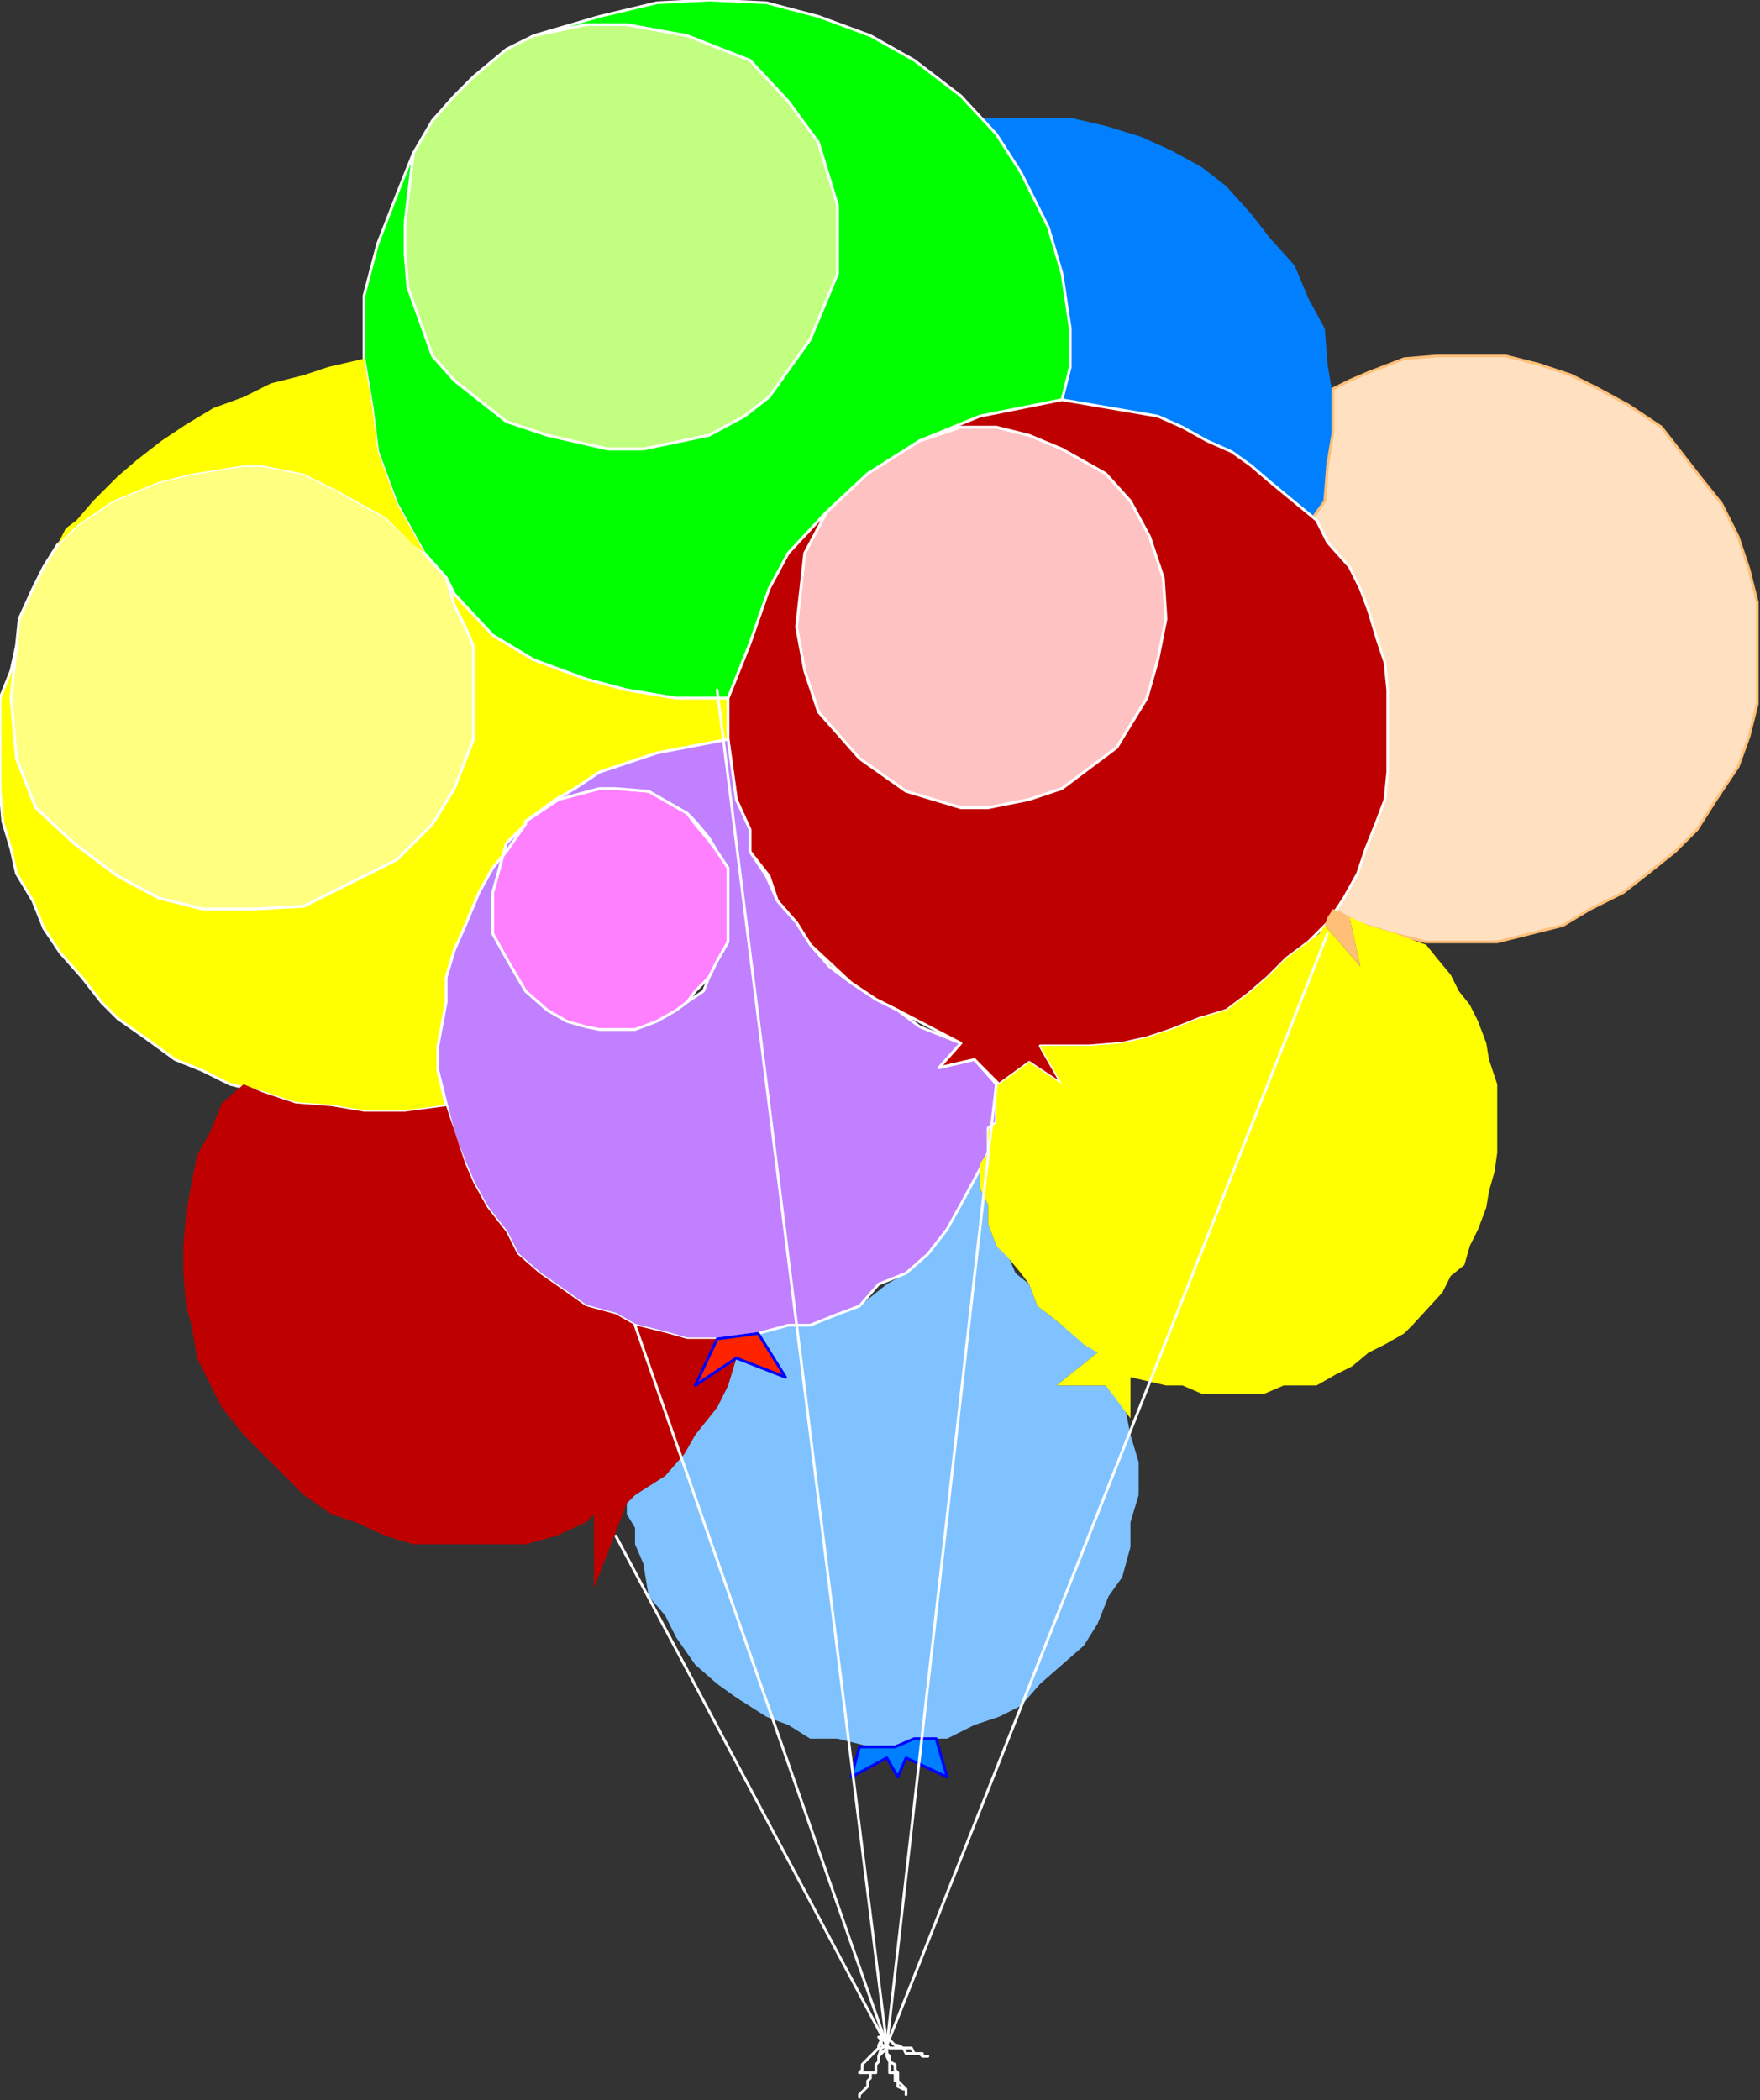
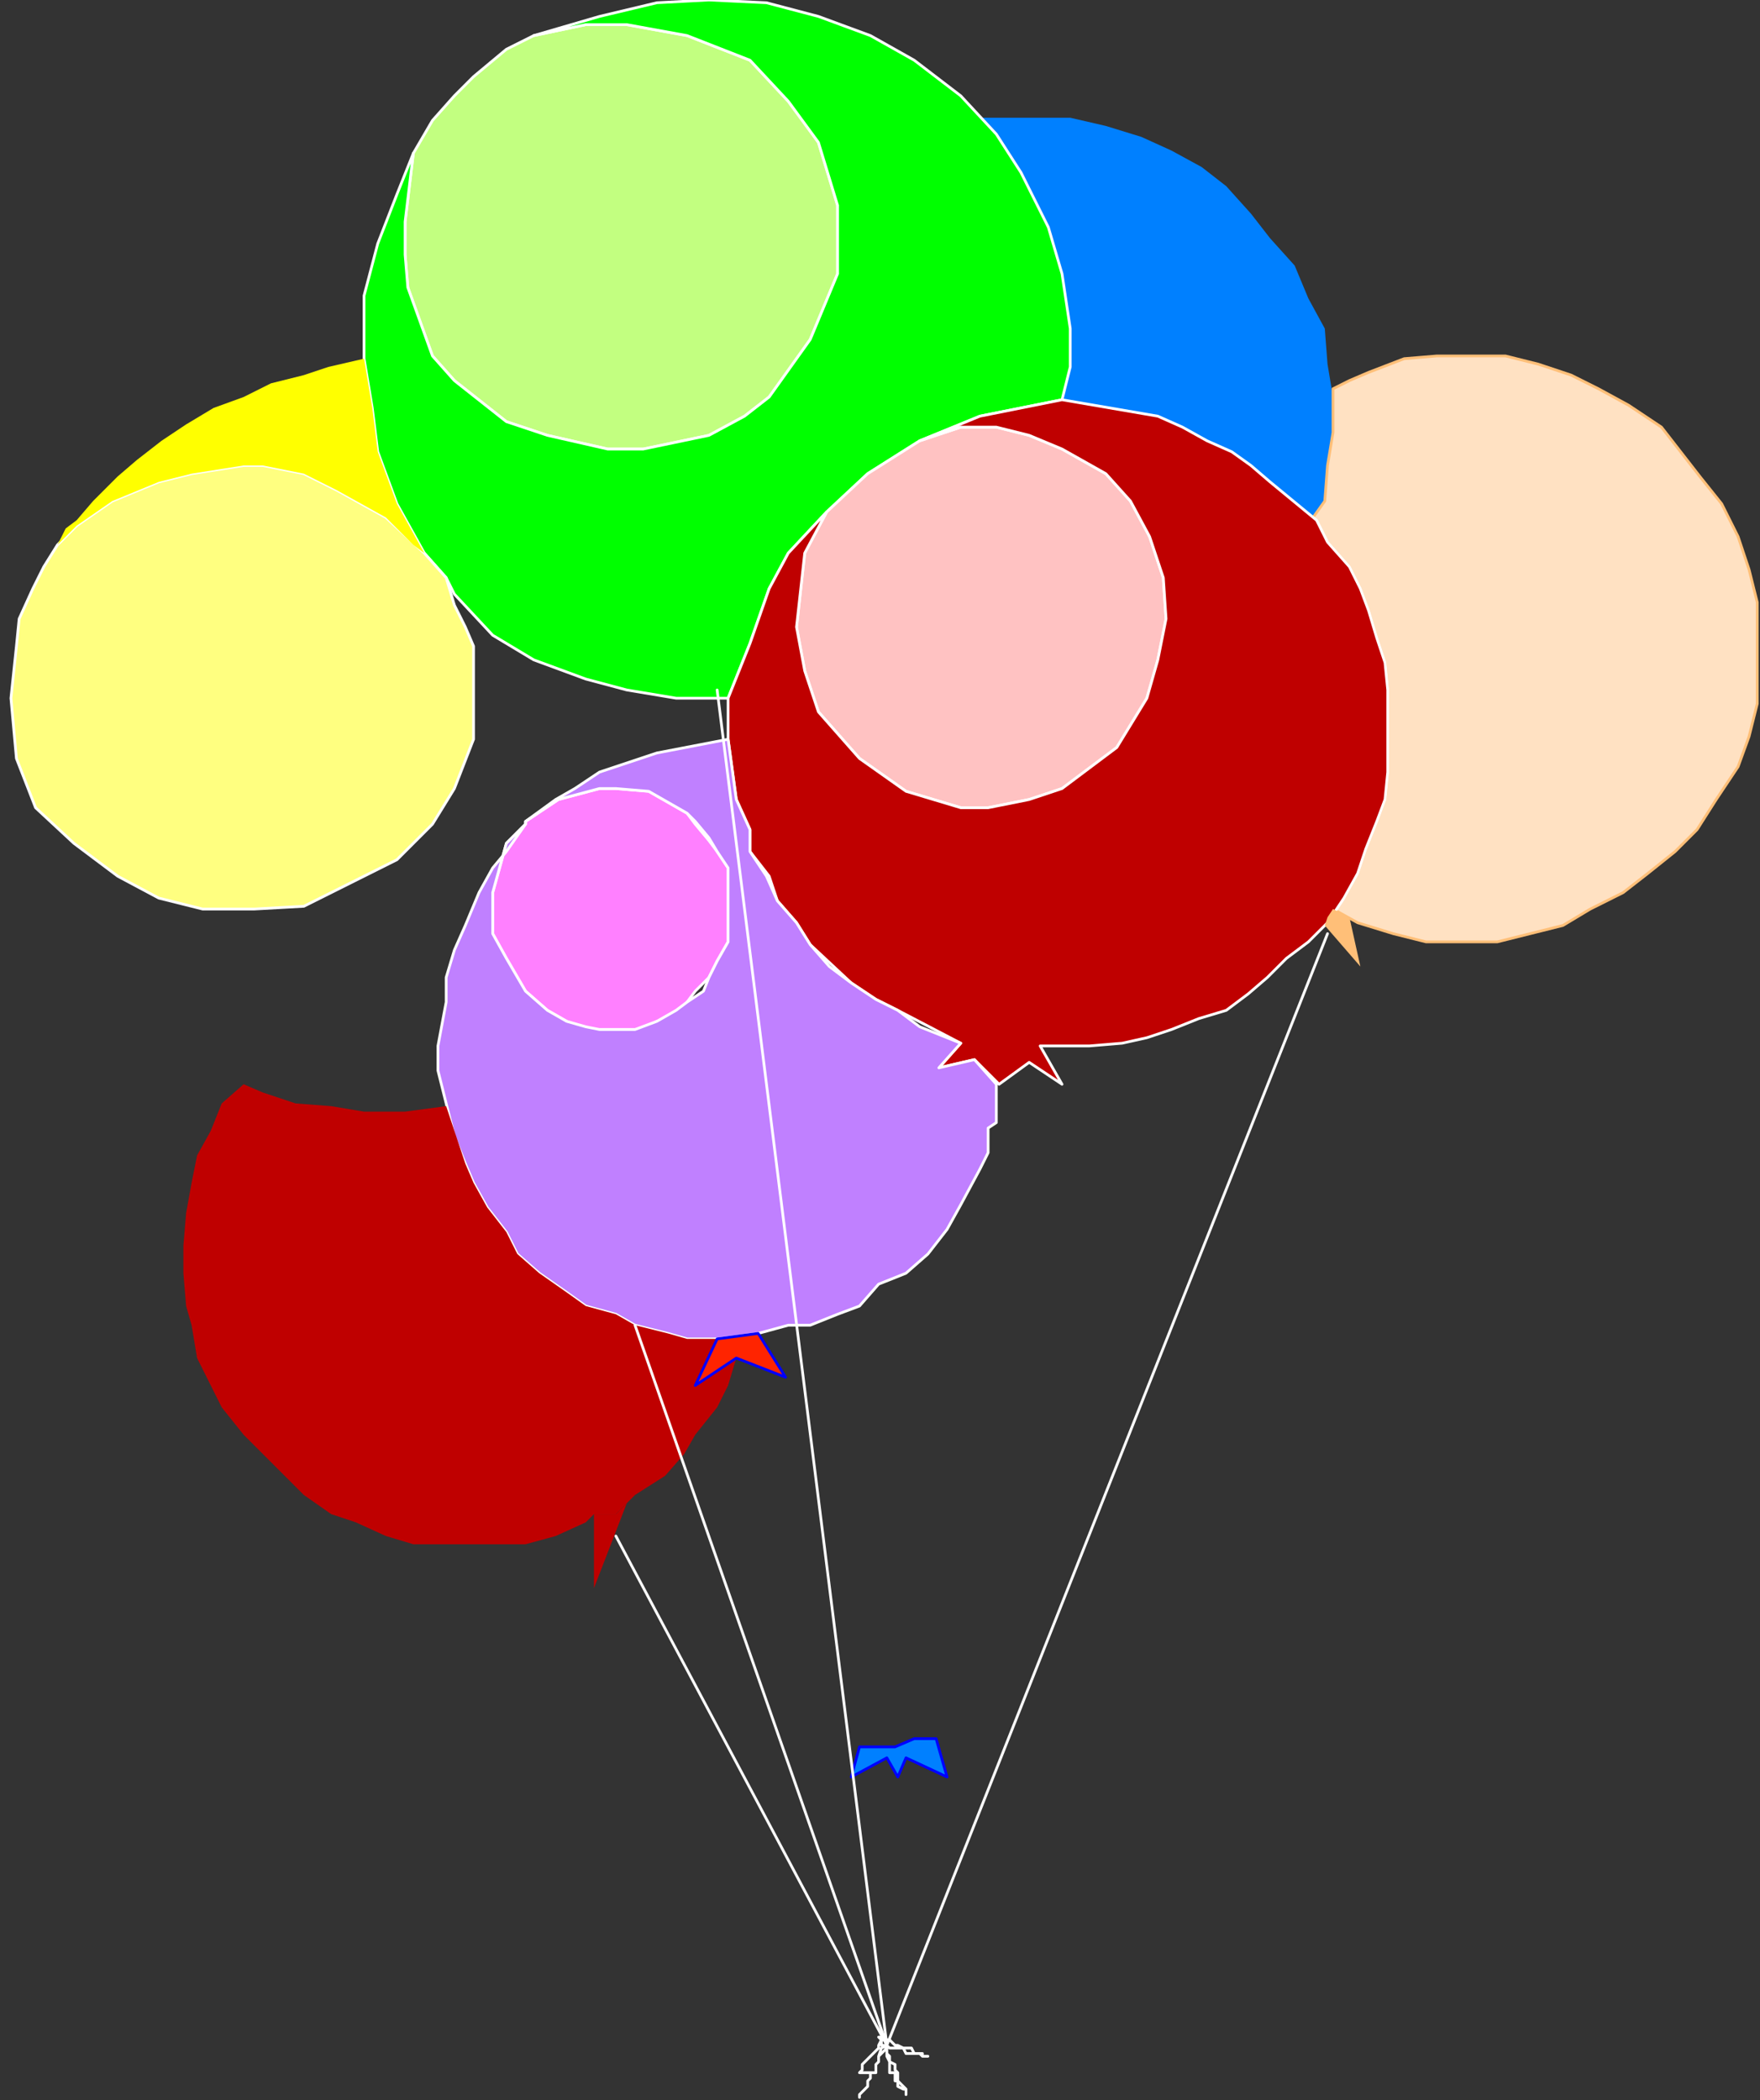
<svg xmlns="http://www.w3.org/2000/svg" xmlns:ns1="http://sodipodi.sourceforge.net/DTD/sodipodi-0.dtd" xmlns:ns2="http://www.inkscape.org/namespaces/inkscape" version="1.0" width="170.127mm" height="202.935mm" id="svg55" ns1:docname="SPCOC033.WMF">
  <rect width="100%" height="100%" fill="#333333" stroke="none" />
  <ns1:namedview pagecolor="#ffffff" bordercolor="#666666" borderopacity="1" objecttolerance="10" gridtolerance="10" guidetolerance="10" ns2:pageopacity="0" ns2:pageshadow="2" ns2:window-width="640" ns2:window-height="480" id="namedview57" />
  <defs id="defs3">
    <pattern id="WMFhbasepattern" patternUnits="userSpaceOnUse" width="6" height="6" x="0" y="0" />
  </defs>
  <path style="fill:none;stroke:none;" d="  M -1,772   L -1,772   L -1,772   L -1,772   z " id="path5" />
  <path style="fill:#0080ff;fill-rule:evenodd;fill-opacity:1;stroke:none;" d="  M 388,146   L 423,152   L 432,156   L 441,161   L 450,165   L 457,170   L 464,176   L 481,190   L 479,190   L 484,183   L 485,170   L 487,158   L 487,145   L 485,133   L 484,120   L 478,109   L 473,97   L 464,87   L 457,78   L 448,68   L 439,61   L 428,55   L 417,50   L 404,46   L 391,43   L 358,43   L 364,49   L 373,63   L 383,83   L 388,100   L 391,120   L 391,134   L 388,146  z " id="path7" />
-   <path style="fill:#80c2ff;fill-rule:evenodd;fill-opacity:1;stroke:none;" d="  M 232,546   L 243,539   L 250,531   L 254,524   L 262,514   L 266,506   L 269,496   L 287,503   L 277,487   L 288,484   L 296,484   L 306,480   L 314,477   L 324,469   L 331,465   L 339,456   L 346,447   L 351,440   L 358,427   L 358,425   L 358,434   L 361,440   L 361,447   L 364,455   L 368,458   L 371,465   L 376,469   L 379,477   L 383,480   L 388,484   L 395,489   L 401,494   L 386,506   L 404,506   L 413,517   L 411,514   L 413,524   L 416,534   L 416,546   L 413,556   L 413,565   L 410,576   L 405,583   L 401,593   L 396,601   L 380,615   L 373,623   L 365,627   L 356,630   L 346,635   L 336,635   L 327,638   L 318,638   L 306,635   L 296,635   L 288,630   L 280,627   L 269,620   L 262,615   L 254,608   L 247,598   L 243,590   L 237,583   L 235,571   L 232,564   L 232,558   L 229,553   L 229,549   L 232,546  z " id="path9" />
  <path style="fill:#c2ff80;fill-rule:evenodd;fill-opacity:1;stroke:#ffffff;stroke-width:1px;stroke-linecap:round;stroke-linejoin:round;stroke-miterlimit:4;stroke-dasharray:none;stroke-opacity:1;" d="  M 195,13   L 185,18   L 173,28   L 166,35   L 158,44   L 151,56   L 148,81   L 148,93   L 149,105   L 158,130   L 166,139   L 185,154   L 200,159   L 222,164   L 235,164   L 259,159   L 272,152   L 281,145   L 296,124   L 306,100   L 306,75   L 299,52   L 288,37   L 274,22   L 251,13   L 229,9   L 214,9   L 195,13  z " id="path11" />
  <path style="fill:#00ff00;fill-rule:evenodd;fill-opacity:1;stroke:#ffffff;stroke-width:1px;stroke-linecap:round;stroke-linejoin:round;stroke-miterlimit:4;stroke-dasharray:none;stroke-opacity:1;" d="  M 214,9   L 229,9   L 251,13   L 274,22   L 288,37   L 299,52   L 306,75   L 306,100   L 296,124   L 281,145   L 272,152   L 259,159   L 235,164   L 222,164   L 200,159   L 185,154   L 166,139   L 158,130   L 149,105   L 148,93   L 148,81   L 151,56   L 149,61   L 145,71   L 138,89   L 133,108   L 133,131   L 136,149   L 138,165   L 145,184   L 155,202   L 163,211   L 166,217   L 180,232   L 195,241   L 214,248   L 229,252   L 247,255   L 266,255   L 274,235   L 281,215   L 288,202   L 302,187   L 317,173   L 336,161   L 358,152   L 388,146   L 391,134   L 391,120   L 388,100   L 383,83   L 373,63   L 364,49   L 351,35   L 334,22   L 318,13   L 299,6   L 280,1   L 259,0   L 240,1   L 219,6   L 195,13   L 214,9  z " id="path13" />
  <path style="fill:#ffff80;fill-rule:evenodd;fill-opacity:1;stroke:#ffffff;stroke-width:1px;stroke-linecap:round;stroke-linejoin:round;stroke-miterlimit:4;stroke-dasharray:none;stroke-opacity:1;" d="  M 21,199   L 16,207   L 12,215   L 7,226   L 6,236   L 4,255   L 6,277   L 13,295   L 27,308   L 43,320   L 58,328   L 74,332   L 93,332   L 111,331   L 127,323   L 145,314   L 158,301   L 166,288   L 173,270   L 173,236   L 170,229   L 166,221   L 163,211   L 155,202   L 141,189   L 123,179   L 111,173   L 96,170   L 89,170   L 70,173   L 58,176   L 41,183   L 28,192   L 21,199  z " id="path15" />
  <path style="fill:#ffff00;fill-rule:evenodd;fill-opacity:1;stroke:none;" d="  M 151,199   L 141,189   L 123,179   L 111,173   L 96,170   L 89,170   L 70,173   L 58,176   L 41,183   L 28,192   L 21,199   L 24,193   L 28,190   L 34,183   L 43,174   L 50,168   L 59,161   L 68,155   L 78,149   L 89,145   L 99,140   L 111,137   L 120,134   L 133,131   L 136,149   L 138,165   L 145,184   L 155,202   L 151,199  z " id="path17" />
-   <path style="fill:#ffff00;fill-rule:evenodd;fill-opacity:1;stroke:#ffffff;stroke-width:1px;stroke-linecap:round;stroke-linejoin:round;stroke-miterlimit:4;stroke-dasharray:none;stroke-opacity:1;" d="  M 192,301   L 185,311   L 180,317   L 175,326   L 170,338   L 166,347   L 163,357   L 163,372   L 160,382   L 160,391   L 163,404   L 148,406   L 133,406   L 121,404   L 108,403   L 96,399   L 84,396   L 74,391   L 64,387   L 53,379   L 43,372   L 37,366   L 30,357   L 22,348   L 16,339   L 12,329   L 6,319   L 4,310   L 1,300   L 0,288   L 0,255   L 4,245   L 6,236   L 4,255   L 6,277   L 13,295   L 27,308   L 43,320   L 58,328   L 74,332   L 93,332   L 111,331   L 127,323   L 145,314   L 158,301   L 166,288   L 173,270   L 173,236   L 170,229   L 166,221   L 163,211   L 166,217   L 180,232   L 195,241   L 214,248   L 229,252   L 247,255   L 266,255   L 266,270   L 240,275   L 219,282   L 210,288   L 203,292   L 192,300   L 192,301  z " id="path19" />
  <path style="fill:#ffe1c2;fill-rule:evenodd;fill-opacity:1;stroke:#ffbf78;stroke-width:1px;stroke-linecap:round;stroke-linejoin:round;stroke-miterlimit:4;stroke-dasharray:none;stroke-opacity:1;" d="  M 487,142   L 487,158   L 485,170   L 484,183   L 479,190   L 485,198   L 493,207   L 497,215   L 500,223   L 503,233   L 506,242   L 507,252   L 507,282   L 506,292   L 503,300   L 499,310   L 496,319   L 491,328   L 487,332   L 496,337   L 509,341   L 521,344   L 547,344   L 559,341   L 571,338   L 581,332   L 593,326   L 602,319   L 612,311   L 620,303   L 627,292   L 635,280   L 639,269   L 642,257   L 642,220   L 639,208   L 635,196   L 629,184   L 621,174   L 614,165   L 607,156   L 595,148   L 584,142   L 574,137   L 562,133   L 550,130   L 525,130   L 513,131   L 500,136   L 493,139   L 487,142  z " id="path21" />
  <path style="fill:#ffc2c2;fill-rule:evenodd;fill-opacity:1;stroke:#ffffff;stroke-width:1px;stroke-linecap:round;stroke-linejoin:round;stroke-miterlimit:4;stroke-dasharray:none;stroke-opacity:1;" d="  M 317,173   L 302,187   L 294,202   L 291,229   L 294,245   L 299,260   L 314,277   L 331,289   L 351,295   L 361,295   L 376,292   L 388,288   L 408,273   L 419,255   L 423,241   L 426,226   L 425,211   L 420,196   L 413,183   L 404,173   L 388,164   L 376,159   L 364,156   L 351,156   L 336,161   L 317,173  z " id="path23" />
  <path style="fill:#bf0000;fill-rule:evenodd;fill-opacity:1;stroke:#ffffff;stroke-width:1px;stroke-linecap:round;stroke-linejoin:round;stroke-miterlimit:4;stroke-dasharray:none;stroke-opacity:1;" d="  M 274,235   L 281,215   L 288,202   L 302,187   L 294,202   L 291,229   L 294,245   L 299,260   L 314,277   L 331,289   L 351,295   L 361,295   L 376,292   L 388,288   L 408,273   L 419,255   L 423,241   L 426,226   L 425,211   L 420,196   L 413,183   L 404,173   L 388,164   L 376,159   L 364,156   L 351,156   L 336,161   L 358,152   L 388,146   L 423,152   L 432,156   L 441,161   L 450,165   L 457,170   L 464,176   L 481,190   L 485,198   L 493,207   L 497,215   L 500,223   L 503,233   L 506,242   L 507,252   L 507,282   L 506,292   L 503,300   L 499,310   L 496,319   L 491,328   L 485,337   L 478,344   L 470,350   L 463,357   L 456,363   L 448,369   L 438,372   L 428,376   L 419,379   L 410,381   L 398,382   L 380,382   L 388,396   L 376,388   L 365,396   L 356,387   L 343,390   L 351,381   L 328,369   L 320,365   L 311,359   L 296,345   L 291,337   L 284,329   L 281,320   L 274,311   L 274,303   L 269,292   L 266,270   L 266,255   L 274,235  z " id="path25" />
  <path style="fill:#ffbf78;fill-rule:evenodd;fill-opacity:1;stroke:none;" d="  M 484,338   L 497,353   L 493,335   L 487,332   L 485,335   L 484,338  z " id="path27" />
  <path style="fill:#ff80ff;fill-rule:evenodd;fill-opacity:1;stroke:#ffffff;stroke-width:1px;stroke-linecap:round;stroke-linejoin:round;stroke-miterlimit:4;stroke-dasharray:none;stroke-opacity:1;" d="  M 192,300   L 192,301   L 185,308   L 180,326   L 180,341   L 185,350   L 192,362   L 200,369   L 207,373   L 214,376   L 235,376   L 240,373   L 247,372   L 251,366   L 254,362   L 259,357   L 262,351   L 266,344   L 266,317   L 262,311   L 259,307   L 254,301   L 251,297   L 237,289   L 225,288   L 219,288   L 204,292   L 192,300  z " id="path29" />
  <path style="fill:#c080ff;fill-rule:evenodd;fill-opacity:1;stroke:#ffffff;stroke-width:1px;stroke-linecap:round;stroke-linejoin:round;stroke-miterlimit:4;stroke-dasharray:none;stroke-opacity:1;" d="  M 262,489   L 251,489   L 244,487   L 232,484   L 225,480   L 214,477   L 207,472   L 197,465   L 189,458   L 185,450   L 178,441   L 173,432   L 170,425   L 166,415   L 163,403   L 160,391   L 160,382   L 163,366   L 163,357   L 166,347   L 170,338   L 175,326   L 180,317   L 185,311   L 192,301   L 192,300   L 192,301   L 185,308   L 180,326   L 180,341   L 185,350   L 192,362   L 200,369   L 207,373   L 214,375   L 219,376   L 232,376   L 240,373   L 247,369   L 251,366   L 257,362   L 259,357   L 262,351   L 266,344   L 266,317   L 262,311   L 259,306   L 254,300   L 251,297   L 237,289   L 225,288   L 219,288   L 204,292   L 192,300   L 203,292   L 210,288   L 219,282   L 240,275   L 266,270   L 269,292   L 274,303   L 274,311   L 280,320   L 284,329   L 291,337   L 296,345   L 303,353   L 311,359   L 320,365   L 328,369   L 336,375   L 346,379   L 351,381   L 343,390   L 356,387   L 364,396   L 364,410   L 361,412   L 361,421   L 358,427   L 351,440   L 346,449   L 339,458   L 331,465   L 321,469   L 314,477   L 306,480   L 296,484   L 288,484   L 277,487   L 262,489  z " id="path31" />
  <path style="fill:#bf0000;fill-rule:evenodd;fill-opacity:1;stroke:none;" d="  M 225,553   L 232,546   L 243,539   L 250,531   L 254,524   L 262,514   L 266,506   L 269,496   L 254,506   L 262,489   L 251,489   L 244,487   L 232,484   L 225,480   L 214,477   L 207,472   L 197,465   L 189,458   L 185,450   L 178,441   L 173,432   L 170,425   L 166,413   L 163,404   L 148,406   L 133,406   L 121,404   L 108,403   L 96,399   L 89,396   L 81,403   L 77,413   L 72,422   L 70,432   L 68,443   L 67,455   L 67,465   L 68,477   L 70,484   L 72,496   L 77,506   L 81,514   L 89,524   L 111,546   L 121,553   L 130,556   L 141,561   L 151,564   L 192,564   L 203,561   L 214,556   L 217,553   L 225,553  z " id="path33" />
  <path style="fill:#bf0000;fill-rule:evenodd;fill-opacity:1;stroke:none;" d="  M 225,553   L 217,553   L 217,580   L 229,549   L 225,553  z " id="path35" />
-   <path style="fill:#ffff00;fill-rule:evenodd;fill-opacity:1;stroke:none;" d="  M 426,506   L 432,506   L 439,509   L 462,509   L 469,506   L 481,506   L 488,502   L 494,499   L 500,494   L 506,491   L 513,487   L 516,484   L 527,472   L 530,466   L 535,462   L 537,455   L 540,449   L 543,441   L 544,435   L 546,428   L 547,421   L 547,396   L 544,387   L 543,381   L 540,373   L 537,367   L 533,362   L 530,356   L 525,350   L 521,345   L 518,344   L 510,341   L 500,338   L 493,335   L 497,353   L 484,338   L 482,341   L 478,344   L 470,350   L 463,357   L 456,363   L 448,369   L 438,372   L 428,376   L 419,379   L 410,381   L 398,382   L 380,382   L 388,396   L 376,388   L 365,396   L 364,396   L 364,410   L 361,413   L 361,421   L 358,425   L 358,434   L 361,440   L 361,447   L 364,455   L 368,459   L 373,465   L 376,469   L 379,477   L 383,480   L 388,484   L 396,491   L 401,494   L 386,506   L 404,506   L 413,518   L 413,503   L 426,506  z " id="path37" />
  <path style="fill:#ff2400;fill-rule:evenodd;fill-opacity:1;stroke:#0000ff;stroke-width:1px;stroke-linecap:round;stroke-linejoin:round;stroke-miterlimit:4;stroke-dasharray:none;stroke-opacity:1;" d="  M 277,487   L 287,503   L 269,496   L 254,506   L 262,489   L 277,487  z " id="path39" />
  <path style="fill:#0080ff;fill-rule:evenodd;fill-opacity:1;stroke:#0000ff;stroke-width:1px;stroke-linecap:round;stroke-linejoin:round;stroke-miterlimit:4;stroke-dasharray:none;stroke-opacity:1;" d="  M 314,638   L 311,649   L 324,642   L 328,649   L 331,642   L 346,649   L 342,635   L 334,635   L 327,638   L 314,638  z " id="path41" />
  <path style="fill:none;stroke:#ffffff;stroke-width:1px;stroke-linecap:round;stroke-linejoin:round;stroke-miterlimit:4;stroke-dasharray:none;stroke-opacity:1;" d="  M 232,484   L 324,747  " id="path43" />
  <path style="fill:none;stroke:#ffffff;stroke-width:1px;stroke-linecap:round;stroke-linejoin:round;stroke-miterlimit:4;stroke-dasharray:none;stroke-opacity:1;" d="  M 225,561   L 324,747  " id="path45" />
  <path style="fill:none;stroke:#ffffff;stroke-width:1px;stroke-linecap:round;stroke-linejoin:round;stroke-miterlimit:4;stroke-dasharray:none;stroke-opacity:1;" d="  M 324,747   L 262,252  " id="path47" />
  <path style="fill:none;stroke:#ffffff;stroke-width:1px;stroke-linecap:round;stroke-linejoin:round;stroke-miterlimit:4;stroke-dasharray:none;stroke-opacity:1;" d="  M 485,341   L 324,747  " id="path49" />
-   <path style="fill:none;stroke:#ffffff;stroke-width:1px;stroke-linecap:round;stroke-linejoin:round;stroke-miterlimit:4;stroke-dasharray:none;stroke-opacity:1;" d="  M 364,396   L 324,747  " id="path51" />
  <path style="fill:none;stroke:#ffffff;stroke-width:1px;stroke-linecap:round;stroke-linejoin:round;stroke-miterlimit:4;stroke-dasharray:none;stroke-opacity:1;" d="  M 324,747   L 322,748   L 321,751   L 321,753   L 320,754   L 320,757   L 314,757   L 315,756   L 315,754   L 321,748   L 321,747   L 322,745   L 322,747   L 324,748   L 324,751   L 325,753   L 325,757   L 327,757   L 327,760   L 328,760   L 328,762   L 330,763   L 331,763   L 331,765   L 331,763   L 328,760   L 328,757   L 327,756   L 327,754   L 325,753   L 325,751   L 324,750   L 324,748   L 322,747   L 322,745   L 321,744   L 322,744   L 322,745   L 325,745   L 327,747   L 328,747   L 330,748   L 333,748   L 334,750   L 337,750   L 337,751   L 339,751   L 337,751   L 336,750   L 331,750   L 330,748   L 325,748   L 324,747   L 322,747   L 324,747   L 324,748   L 321,751   L 321,753   L 320,754   L 320,757   L 318,757   L 318,759   L 317,760   L 317,762   L 314,765   L 314,766  " id="path53" />
</svg>